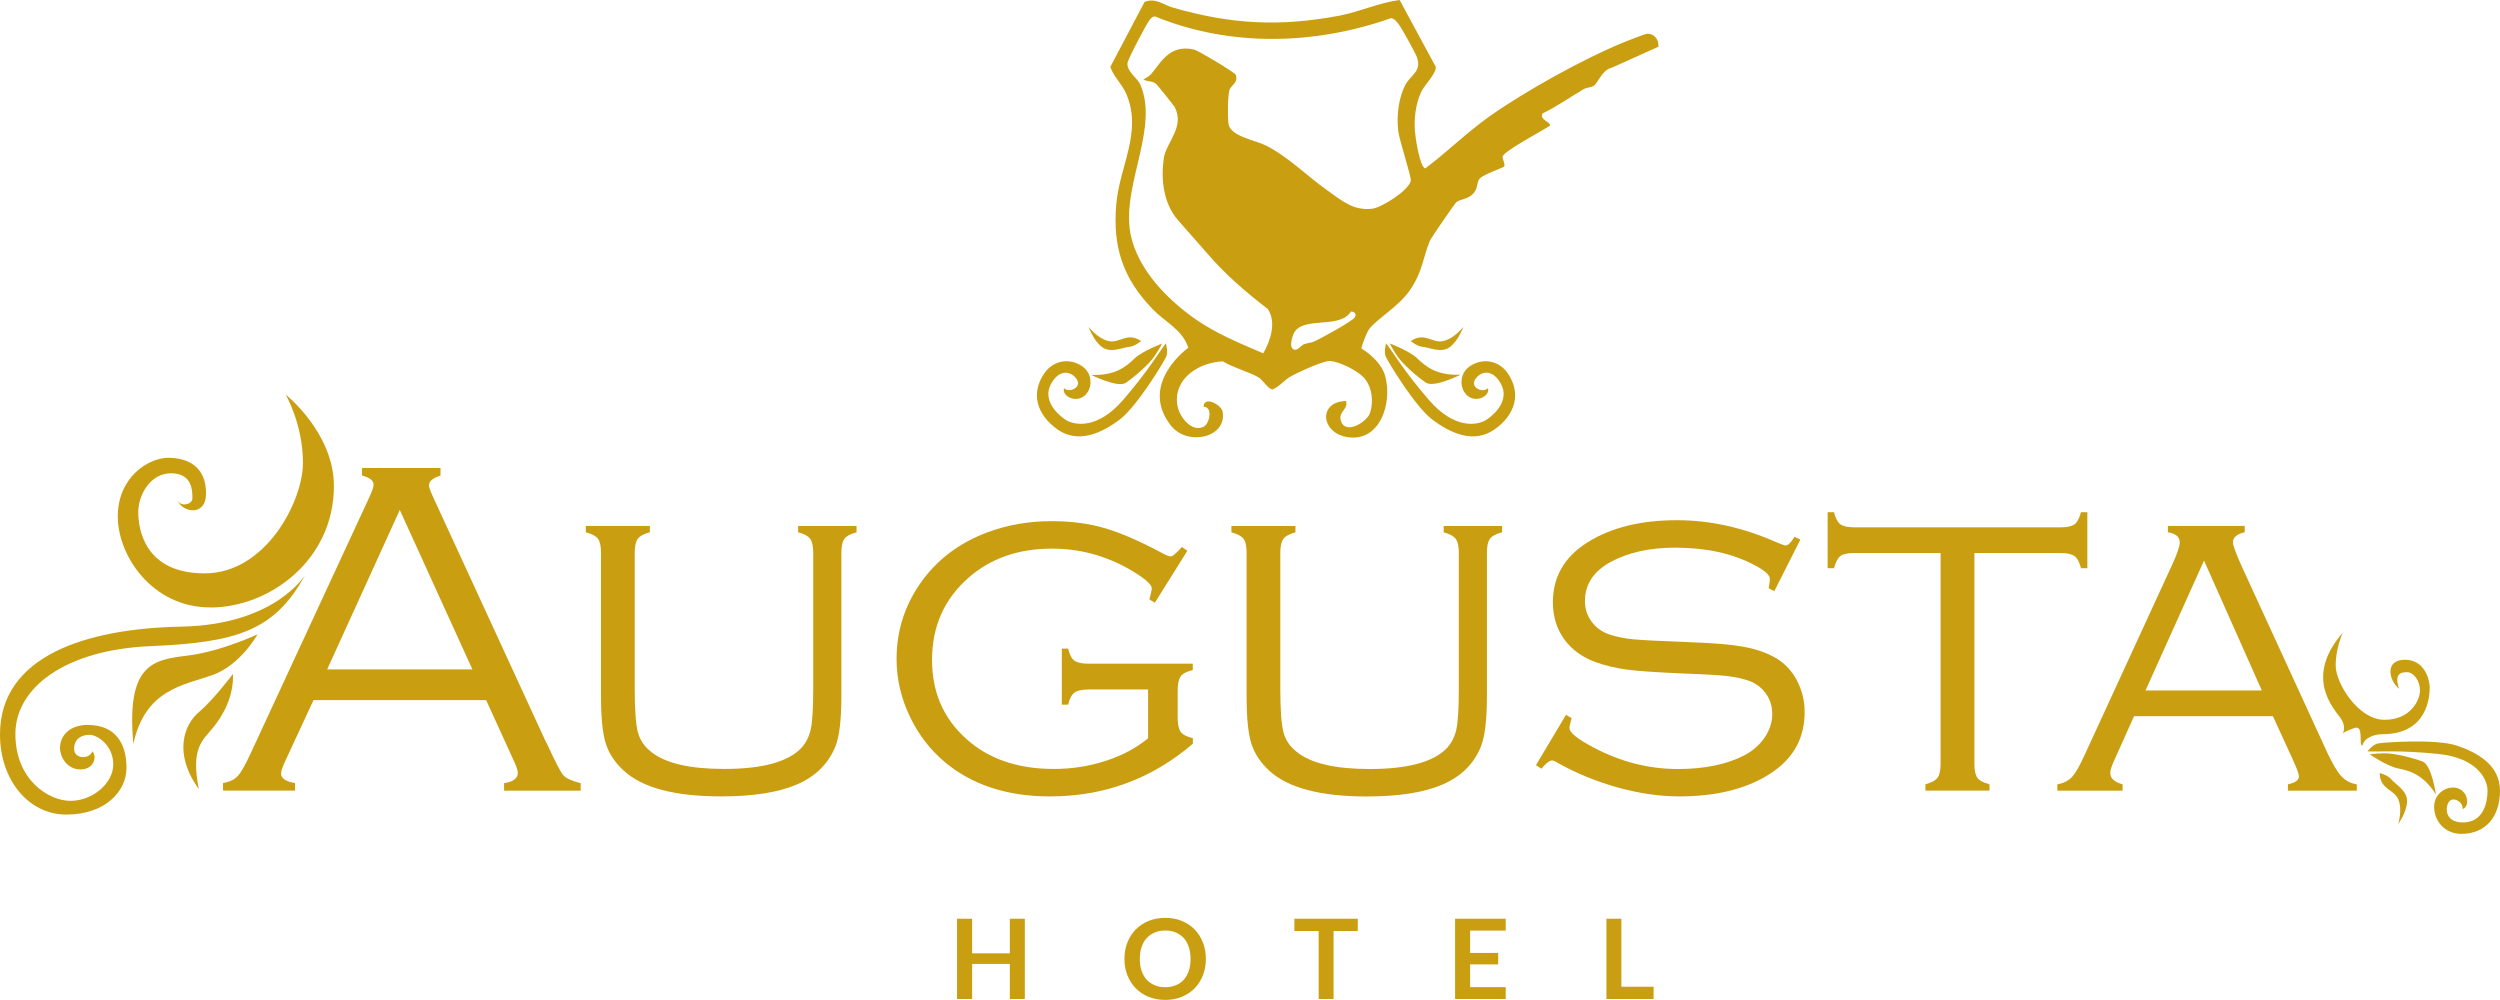
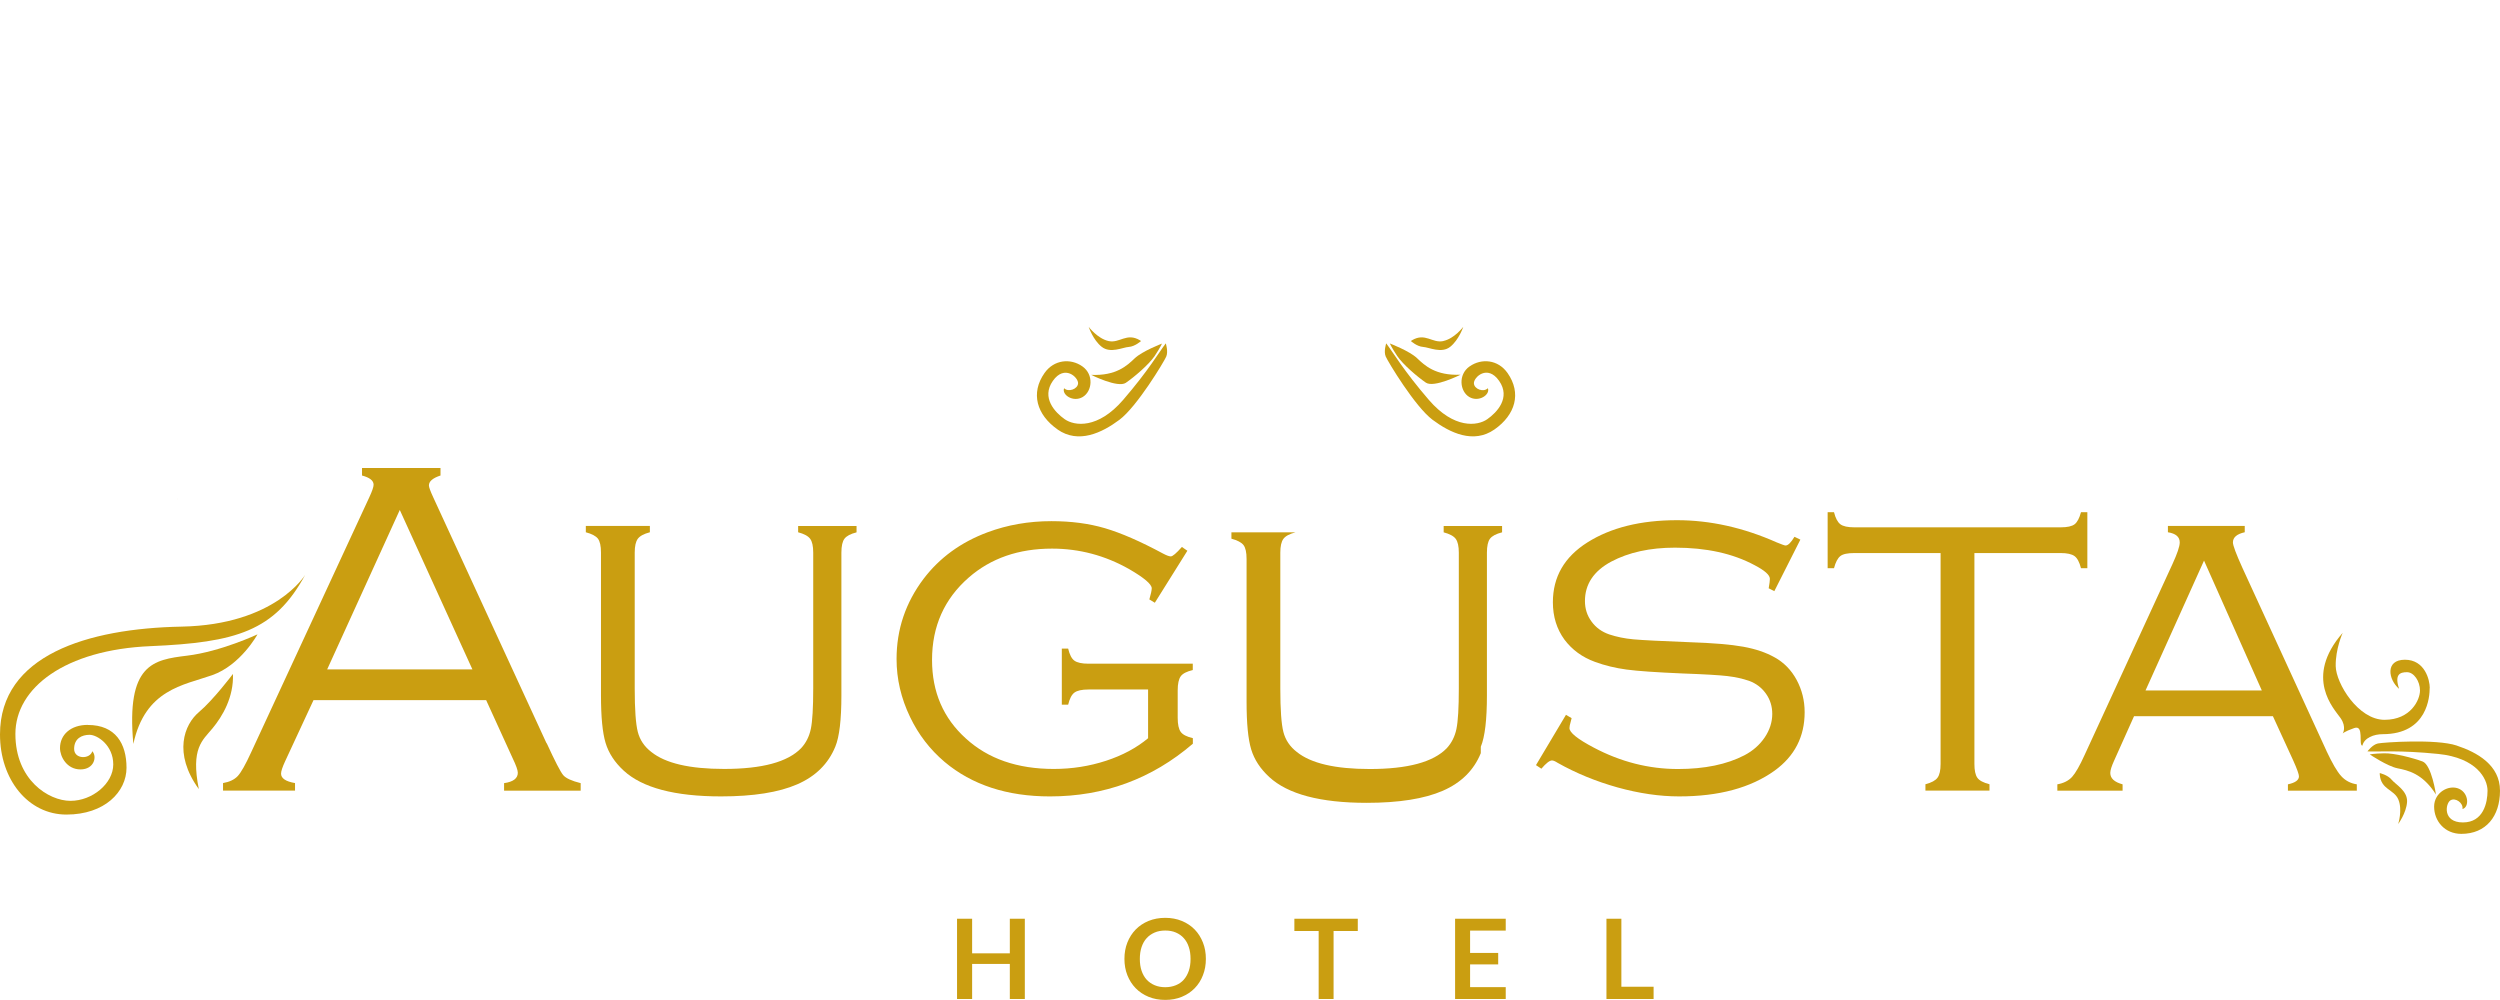
<svg xmlns="http://www.w3.org/2000/svg" id="Livello_1" data-name="Livello 1" viewBox="0 0 314.98 125.98">
  <defs>
    <style>
      .cls-1 {
        fill: #ca9e11;
      }
    </style>
  </defs>
-   <path class="cls-1" d="M154.09,45.54c1.27.78,3.26,1.3,4.48,2.01.5.29,1.28,1.55,1.77,1.51.84-.33,1.49-1.18,2.24-1.61.87-.5,4.18-2.03,5-1.97,1.15.08,3.41,1.19,4.21,2.05,1.07,1.14,1.3,2.97.84,4.46-.35,1.16-3.14,2.89-3.69,1.01-.34-1.17.91-1.33.67-2.47-3.49.05-3.23,3.85-.07,4.5,4.21.88,5.94-4.08,4.99-7.63-.57-2.11-2.99-3.48-2.99-3.48v-.12c.12-.49.66-1.91.93-2.29.94-1.3,3.74-2.87,5.15-4.92,1.66-2.42,1.6-4,2.56-6.32.11-.26,2.96-4.4,3.22-4.7.5-.58,1.7-.35,2.41-1.43.42-.64.26-1.32.69-1.71.57-.51,2.9-1.31,3-1.44.2-.28-.25-.99-.18-1.28.15-.66,5.08-3.29,5.96-3.86.13-.53-1.33-.71-.95-1.55,1.79-.85,3.48-2.06,5.21-3.07.35-.21.92-.19,1.26-.42.53-.36,1.08-2.04,2.28-2.28l5.87-2.64c.08-.88-.55-1.72-1.49-1.63-.2.02-2.58.94-2.98,1.11-5.09,2.1-12.33,6.12-16.84,9.31-2.82,2-5.3,4.46-8.06,6.53-.68-.06-1.25-3.86-1.31-4.64-.13-1.65.09-3.46.78-4.97.43-.93,1.91-2.3,1.85-3.17l-4.56-8.43c-2.54.32-5.05,1.5-7.62,1.98-7.5,1.41-13.59,1.09-20.91-1.01-1.22-.35-2.2-1.28-3.6-.73l-4.32,8.19c.42,1.24,1.5,2.17,2.04,3.46,2,4.77-.88,9.09-1.29,13.83-.46,5.46.84,9.37,4.64,13.29,1.55,1.59,3.67,2.49,4.44,4.8,0,0-6.31,4.5-2.22,9.78,2.09,2.7,7.14,1.55,6.54-1.73-.16-.86-2.35-2.05-2.4-.61,1.23.02.75,2.16,0,2.52-1.56.75-3.08-1.33-3.3-2.7-.55-3.4,2.77-5.44,5.76-5.54h0ZM170.7,39.98c-.32.5-4.32,2.69-5.11,3.04-.38.17-.88.19-1.32.36-.41.16-1,1.16-1.5.43-.24-.34.03-1.37.2-1.74,1.07-2.36,5.78-.5,7.25-2.82.41,0,.74.32.48.72h0ZM142.31,28.55c-.61-5.75,3.66-12.67,1.35-17.91-.35-.8-1.69-1.61-1.61-2.68.03-.45,2.49-5.18,2.87-5.55.18-.17.32-.35.6-.34,9.51,3.88,20.12,3.6,29.73.22.45.06.71.42.96.75.4.52,2.09,3.56,2.31,4.17.65,1.83-.81,2.2-1.5,3.56-.84,1.66-1.07,3.92-.85,5.75.14,1.18,1.67,5.78,1.58,6.24-.24,1.24-3.7,3.41-4.88,3.54-2.37.26-3.77-.99-5.62-2.3-2.52-1.78-4.98-4.28-7.76-5.67-1.31-.66-4.47-1.14-4.71-2.72-.12-.79-.12-3.71.16-4.36.26-.59,1.1-.85.75-1.83-.1-.29-4.71-3.05-5.23-3.17-3.41-.8-4.43,2.19-5.68,3.33l-.71.42c.54.35,1.02.12,1.59.57.15.12,2.26,2.76,2.35,2.93,1.3,2.53-1.11,4.47-1.39,6.47-.37,2.69-.03,5.66,1.79,7.76,1.21,1.4,2.48,2.8,3.7,4.21,2.33,2.7,4.82,4.83,7.63,7,1.11,1.69.32,3.99-.58,5.58-3-1.29-6.05-2.53-8.72-4.43-3.75-2.67-7.64-6.76-8.14-11.53h0Z" />
  <path class="cls-1" d="M68.85,93.63l-14.27-30.98c-.36-.78-.54-1.27-.54-1.49,0-.52.49-.93,1.46-1.25v-.95h-9.89v.95c.97.26,1.46.64,1.46,1.16,0,.28-.18.8-.54,1.58l-14.89,32.14c-.7,1.53-1.26,2.52-1.68,2.98-.43.46-1.05.75-1.86.89v.95h9.07v-.95c-1.18-.2-1.76-.6-1.76-1.19,0-.3.17-.81.51-1.55l3.58-7.71h21.75l3.33,7.3c.44.91.66,1.53.66,1.85,0,.71-.58,1.15-1.73,1.31v.95h9.65v-.95c-1.13-.28-1.87-.62-2.2-1.01-.34-.4-1.03-1.74-2.08-4.02h-.03ZM41.22,84.34l9.15-20.09,9.15,20.09h-18.3Z" />
  <path class="cls-1" d="M100.55,67.06c.75.2,1.26.47,1.52.82.26.35.39.93.39,1.74v17.13c0,2.42-.1,4.12-.3,5.08-.2.96-.61,1.77-1.22,2.43-1.69,1.75-4.92,2.62-9.71,2.62-4.33,0-7.39-.71-9.17-2.14-.87-.67-1.44-1.51-1.7-2.52-.26-1-.39-2.83-.39-5.47v-17.13c0-.81.13-1.39.39-1.74s.76-.62,1.52-.82v-.8h-8.07v.8c.75.2,1.26.47,1.52.8.26.34.39.92.39,1.76v17.99c0,2.7.19,4.7.58,5.99s1.15,2.45,2.28,3.49c2.34,2.16,6.43,3.25,12.27,3.25,4.07,0,7.27-.51,9.59-1.52,2.32-1.01,3.92-2.59,4.8-4.74.52-1.25.77-3.41.77-6.46v-17.99c0-.83.13-1.42.39-1.76.26-.34.76-.61,1.52-.8v-.8h-7.36v.8h0Z" />
  <path class="cls-1" d="M150.28,93c-.76-.18-1.27-.44-1.52-.79s-.38-.94-.38-1.77v-3.46c0-.83.13-1.42.38-1.77s.76-.61,1.52-.79v-.8h-13.14c-.83,0-1.42-.13-1.77-.38s-.61-.76-.79-1.52h-.8v7.06h.8c.18-.75.44-1.26.79-1.52.35-.26.94-.39,1.77-.39h7.51v6.14c-1.45,1.21-3.22,2.16-5.3,2.84-2.08.68-4.28,1.03-6.58,1.03-4.59,0-8.28-1.28-11.08-3.84-2.84-2.56-4.26-5.86-4.26-9.89,0-4.25,1.55-7.71,4.64-10.4,2.78-2.42,6.27-3.63,10.48-3.63,3.43,0,6.68.86,9.73,2.59,1.88,1.09,2.83,1.9,2.83,2.41,0,.24-.1.71-.3,1.4l.69.42,4.1-6.55-.69-.48c-.7.79-1.16,1.19-1.4,1.19-.2,0-.53-.12-.98-.36-2.84-1.53-5.28-2.59-7.31-3.19-2.04-.6-4.28-.89-6.75-.89-2.86,0-5.54.47-8.04,1.4-3.36,1.25-6.05,3.21-8.07,5.87-2.26,3-3.4,6.36-3.4,10.1,0,2.52.57,4.95,1.7,7.3,1.05,2.2,2.5,4.09,4.35,5.66,3.45,2.9,7.88,4.35,13.27,4.35,6.84,0,12.85-2.21,18.01-6.64v-.7Z" />
-   <path class="cls-1" d="M186.57,94.08c.52-1.25.77-3.41.77-6.46v-17.99c0-.83.13-1.42.39-1.76.26-.34.76-.61,1.52-.8v-.8h-7.36v.8c.75.2,1.26.47,1.52.82.26.35.39.93.39,1.74v17.13c0,2.42-.1,4.12-.3,5.08s-.61,1.77-1.22,2.43c-1.69,1.75-4.92,2.62-9.71,2.62-4.33,0-7.39-.71-9.17-2.14-.87-.67-1.44-1.51-1.7-2.52-.26-1-.39-2.83-.39-5.47v-17.13c0-.81.13-1.39.39-1.74s.76-.62,1.52-.82v-.8h-8.07v.8c.75.2,1.26.47,1.52.8.26.34.39.92.39,1.76v17.99c0,2.7.19,4.7.58,5.99s1.15,2.45,2.28,3.49c2.34,2.16,6.43,3.25,12.27,3.25,4.07,0,7.27-.51,9.59-1.52,2.32-1.01,3.92-2.59,4.79-4.74h0Z" />
+   <path class="cls-1" d="M186.57,94.08c.52-1.25.77-3.41.77-6.46v-17.99c0-.83.13-1.42.39-1.76.26-.34.76-.61,1.52-.8v-.8h-7.36v.8c.75.2,1.26.47,1.52.82.26.35.39.93.39,1.74v17.13c0,2.42-.1,4.12-.3,5.08s-.61,1.77-1.22,2.43c-1.69,1.75-4.92,2.62-9.71,2.62-4.33,0-7.39-.71-9.17-2.14-.87-.67-1.44-1.51-1.7-2.52-.26-1-.39-2.83-.39-5.47v-17.13c0-.81.13-1.39.39-1.74s.76-.62,1.52-.82h-8.07v.8c.75.2,1.26.47,1.52.8.26.34.39.92.39,1.76v17.99c0,2.7.19,4.7.58,5.99s1.15,2.45,2.28,3.49c2.34,2.16,6.43,3.25,12.27,3.25,4.07,0,7.27-.51,9.59-1.52,2.32-1.01,3.92-2.59,4.79-4.74h0Z" />
  <path class="cls-1" d="M223.58,82.82c-1.09-.62-2.41-1.06-3.95-1.34s-3.81-.47-6.81-.57c-3.59-.14-5.94-.26-7.03-.36s-2.11-.31-3.04-.62c-.93-.32-1.68-.86-2.23-1.62-.56-.76-.83-1.62-.83-2.58,0-2.12,1.1-3.78,3.31-4.97,2.21-1.17,4.88-1.76,8.04-1.76,3.93,0,7.27.73,10.01,2.2,1.29.67,1.94,1.25,1.94,1.73,0,.22-.05.62-.15,1.19l.71.36,3.28-6.49-.74-.36c-.44.73-.81,1.1-1.13,1.1-.1,0-.47-.13-1.1-.39-4.21-1.87-8.4-2.8-12.57-2.8-4.57,0-8.33.93-11.29,2.8-2.9,1.83-4.35,4.34-4.35,7.54,0,1.81.49,3.38,1.46,4.71.97,1.29,2.25,2.22,3.84,2.8,1.25.46,2.58.78,3.99.97s3.75.35,7.03.49c2.78.1,4.67.21,5.67.33s1.91.32,2.73.6c.87.32,1.58.85,2.12,1.61.54.75.8,1.61.8,2.56,0,1.03-.32,2.02-.95,2.96-.64.94-1.49,1.69-2.56,2.25-2.22,1.15-5.01,1.73-8.37,1.73-3.67,0-7.22-.9-10.63-2.71-2.03-1.07-3.04-1.89-3.04-2.44,0-.2.05-.46.15-.78.02-.08.06-.24.12-.48l-.71-.42-3.78,6.34.68.45c.6-.7,1.04-1.04,1.34-1.04.16,0,.4.1.71.3,2.32,1.31,4.84,2.34,7.55,3.1,2.71.75,5.3,1.13,7.76,1.13,5,0,9.01-1.08,12.03-3.25,2.52-1.83,3.78-4.28,3.78-7.36,0-1.47-.34-2.82-1.01-4.07-.67-1.24-1.6-2.19-2.77-2.84h0Z" />
  <path class="cls-1" d="M249.13,97.99c-.25-.35-.37-.93-.37-1.74v-26.57h10.87c.81,0,1.39.13,1.74.38s.62.76.82,1.53h.8v-7.06h-.8c-.2.75-.47,1.26-.8,1.52-.34.26-.92.39-1.76.39h-26c-.83,0-1.42-.13-1.76-.39s-.61-.76-.8-1.52h-.8v7.06h.8c.2-.76.47-1.27.8-1.53s.92-.38,1.76-.38h10.87v26.57c0,.81-.13,1.39-.39,1.74s-.76.62-1.52.82v.8h8.07v-.8c-.77-.2-1.29-.47-1.53-.82Z" />
  <path class="cls-1" d="M293.12,94.61l-10.6-23.08c-.79-1.75-1.19-2.81-1.19-3.19,0-.64.5-1.06,1.49-1.28v-.8h-9.68v.8c.99.16,1.49.58,1.49,1.28,0,.5-.31,1.41-.92,2.74l-11.05,24.01c-.62,1.37-1.15,2.3-1.59,2.79-.45.49-1.07.8-1.86.94v.8h8.22v-.8c-1.03-.28-1.55-.75-1.55-1.43,0-.34.16-.85.48-1.55l2.51-5.6h17.5l2.57,5.6c.48,1.07.71,1.73.71,1.97,0,.48-.46.81-1.39,1.01v.8h8.68v-.8c-.79-.12-1.45-.47-1.97-1.04s-1.13-1.63-1.85-3.16h0ZM270.32,86.99l7.37-16.36,7.28,16.36h-14.65Z" />
  <path class="cls-1" d="M22.38,63.04c-.05-.12-.08-.26-.08-.43,0,.15.03.29.08.43Z" />
-   <path class="cls-1" d="M26.51,76.54c7.37,0,15.56-5.9,15.56-15.31,0-6.71-6.08-11.52-6.08-11.52,0,0,2.18,3.73,2.18,8.6s-4.7,13.93-12.38,13.93-8.37-5.73-8.37-7.74,1.43-4.87,4.13-4.87,2.69,2.24,2.69,3.15c0,.8-1.48,1.12-1.86.27.53,1.49,3.58,2.13,3.58-.9,0-3.32-2.24-4.47-4.76-4.47s-6.36,2.46-6.36,7.39,4.3,11.46,11.67,11.46h0Z" />
  <path class="cls-1" d="M11.06,91.33c-2.18,0-3.5,1.26-3.5,2.92,0,1.09.86,2.69,2.58,2.69s2.12-1.61,1.49-2.29c-.29,1.03-2.29,1.03-2.29-.29s.97-1.78,1.95-1.78,2.98,1.32,2.98,3.73-2.64,4.59-5.39,4.59-6.94-2.63-6.94-8.43,6.25-10.61,17.03-11.06c10.78-.46,15.65-1.89,19.49-9,0,0-3.73,6.31-15.59,6.54-11.87.23-22.87,3.61-22.87,13.59,0,5.68,3.55,10.09,8.37,10.09s7.57-2.87,7.57-5.9-1.38-5.39-4.87-5.39h0Z" />
  <path class="cls-1" d="M32.45,79.92s-4.64,2.18-8.89,2.69c-4.24.52-7.68,1.03-6.76,11.12,1.49-6.88,6.31-7.39,9.92-8.66,3.61-1.26,5.73-5.16,5.73-5.16h0Z" />
  <path class="cls-1" d="M29.35,84.91s-2.46,3.27-4.3,4.82c-1.83,1.55-3.27,5.16,0,9.69-1.03-5.16.46-6.13,1.72-7.65,1.26-1.52,2.69-3.93,2.58-6.85h0Z" />
  <polygon class="cls-1" points="127.23 120.11 122.48 120.11 122.48 115.75 120.58 115.75 120.58 125.87 122.48 125.87 122.48 121.45 127.23 121.45 127.23 125.87 129.12 125.87 129.12 115.75 127.23 115.75 127.23 120.11" />
  <path class="cls-1" d="M150.52,117.11c-.45-.46-.99-.82-1.62-1.08-.63-.26-1.33-.39-2.09-.39s-1.46.13-2.1.39c-.63.26-1.17.62-1.62,1.08s-.8,1.01-1.05,1.64-.37,1.32-.37,2.06.12,1.43.37,2.06.6,1.18,1.05,1.64.99.82,1.62,1.08c.63.26,1.33.39,2.1.39s1.46-.13,2.09-.39c.63-.26,1.17-.62,1.62-1.08s.8-1.01,1.04-1.64c.25-.63.37-1.32.37-2.06s-.12-1.43-.37-2.06-.59-1.18-1.04-1.64ZM149.78,122.31c-.15.44-.36.81-.63,1.12s-.61.54-1,.7-.84.25-1.33.25-.94-.08-1.34-.25-.73-.4-1.01-.7c-.28-.31-.49-.68-.64-1.12s-.22-.94-.22-1.49.07-1.05.22-1.5c.15-.44.36-.82.64-1.12.28-.31.62-.54,1.01-.71s.84-.25,1.34-.25.94.08,1.33.25.73.4,1,.71c.28.31.49.68.63,1.12.15.44.22.94.22,1.5s-.07,1.05-.22,1.49Z" />
  <polygon class="cls-1" points="163.08 117.3 166.14 117.3 166.14 125.87 168.02 125.87 168.02 117.3 171.07 117.3 171.07 115.75 163.08 115.75 163.08 117.3" />
  <polygon class="cls-1" points="183.33 125.87 189.71 125.87 189.71 124.37 185.22 124.37 185.22 121.51 188.76 121.51 188.76 120.06 185.22 120.06 185.22 117.25 189.71 117.25 189.71 115.75 183.33 115.75 183.33 125.87" />
  <polygon class="cls-1" points="204.28 115.75 202.4 115.75 202.4 125.87 208.34 125.87 208.34 124.32 204.28 124.32 204.28 115.75" />
  <path class="cls-1" d="M306.13,86.67c0-.99-.61-3.55-3.13-3.55s-2.1,2.52-.73,3.67c-.61-1.83.11-2.1.99-2.1s1.64,1.15,1.64,2.31-1.15,3.69-4.47,3.69-6.11-4.59-6.15-6.76.88-4.2.88-4.2c-4.93,5.66-1.07,9.59-.27,10.74s.27,1.95.27,1.95c0,0,.15-.23,1.45-.69,1.3-.46.5,2.18,1.03,2.22.23-.99,1.45-1.45,2.56-1.45,5.69,0,5.92-4.82,5.92-5.81v-.02Z" />
  <path class="cls-1" d="M301.32,98.23c-.49-.6-1.49-.83-1.49-.83v.17c.14,1.95,1.81,1.86,2.35,3.18s-.03,3.07-.03,3.07c0,0,1.03-1.38,1.12-2.78s-1.46-2.21-1.95-2.81Z" />
  <path class="cls-1" d="M305.22,95.94c-1.15-.43-3.53-1.06-4.84-1.03-1.32.03-1.81.14-1.81.14,0,0,2.21,1.49,3.5,1.75s3.15.63,4.84,3.3c0,0-.54-3.73-1.69-4.16Z" />
  <path class="cls-1" d="M309.52,93.93c-2.61-.86-9.23-.4-9.92-.26s-1.32,1-1.32,1c1.43.06,4.07-.17,8.91.32s6.22,3.12,6.22,4.63-.52,4-3.1,4-2.21-2.38-1.58-2.78,1.66.34,1.52,1.09c.86-.2.83-1.98-.43-2.55-1.26-.57-3.14.44-3.14,2.25s1.33,3.43,3.43,3.43c3.1,0,4.87-2.21,4.87-5.44s-2.87-4.83-5.47-5.69h.01Z" />
  <path class="cls-1" d="M138.8,43.69c1.1.88,2.65.07,3.42.02s1.54-.74,1.54-.74l-.14-.1c-1.68-1-2.56.41-3.95.1s-2.5-1.78-2.5-1.78c0,0,.53,1.63,1.64,2.51h0Z" />
  <path class="cls-1" d="M141.86,48.22c1.01-.69,2.89-2.28,3.62-3.37.73-1.1.92-1.56.92-1.56,0,0-2.49.95-3.44,1.86s-2.33,2.22-5.48,2.08c0,0,3.36,1.69,4.37,1h.01Z" />
  <path class="cls-1" d="M133.24,54.11c2.64,1.85,5.6.42,7.8-1.22s5.63-7.33,5.9-7.97-.06-1.66-.06-1.66c-.87,1.14-2.19,3.43-5.37,7.12s-6.13,3.3-7.36,2.44-2.98-2.72-1.5-4.83,3.21-.44,3.18.3-1.24,1.16-1.76.62c-.33.82,1.14,1.82,2.34,1.11s1.44-2.82-.04-3.86-3.57-.87-4.77.84c-1.78,2.53-.99,5.26,1.65,7.11h0Z" />
  <path class="cls-1" d="M181.85,42.97c-1.39.31-2.28-1.1-3.95-.1l-.14.1s.76.69,1.54.74c.77.05,2.32.86,3.42-.02,1.1-.88,1.64-2.51,1.64-2.51,0,0-1.1,1.47-2.5,1.78h0Z" />
  <path class="cls-1" d="M175.11,43.28s.19.46.92,1.56c.73,1.1,2.61,2.68,3.62,3.37s4.37-1,4.37-1c-3.15.14-4.53-1.17-5.48-2.08s-3.44-1.86-3.44-1.86h.01Z" />
  <path class="cls-1" d="M185.16,46.16c-1.48,1.04-1.23,3.16-.04,3.86s2.66-.29,2.34-1.11c-.53.55-1.73.13-1.76-.62s1.7-2.42,3.18-.3-.27,3.97-1.5,4.83c-1.23.86-4.18,1.25-7.36-2.44-3.18-3.69-4.5-5.98-5.37-7.12,0,0-.34,1.01-.06,1.66s3.7,6.33,5.9,7.97c2.2,1.64,5.15,3.07,7.8,1.22,2.64-1.85,3.43-4.57,1.65-7.11-1.2-1.71-3.29-1.88-4.77-.84h0Z" />
</svg>